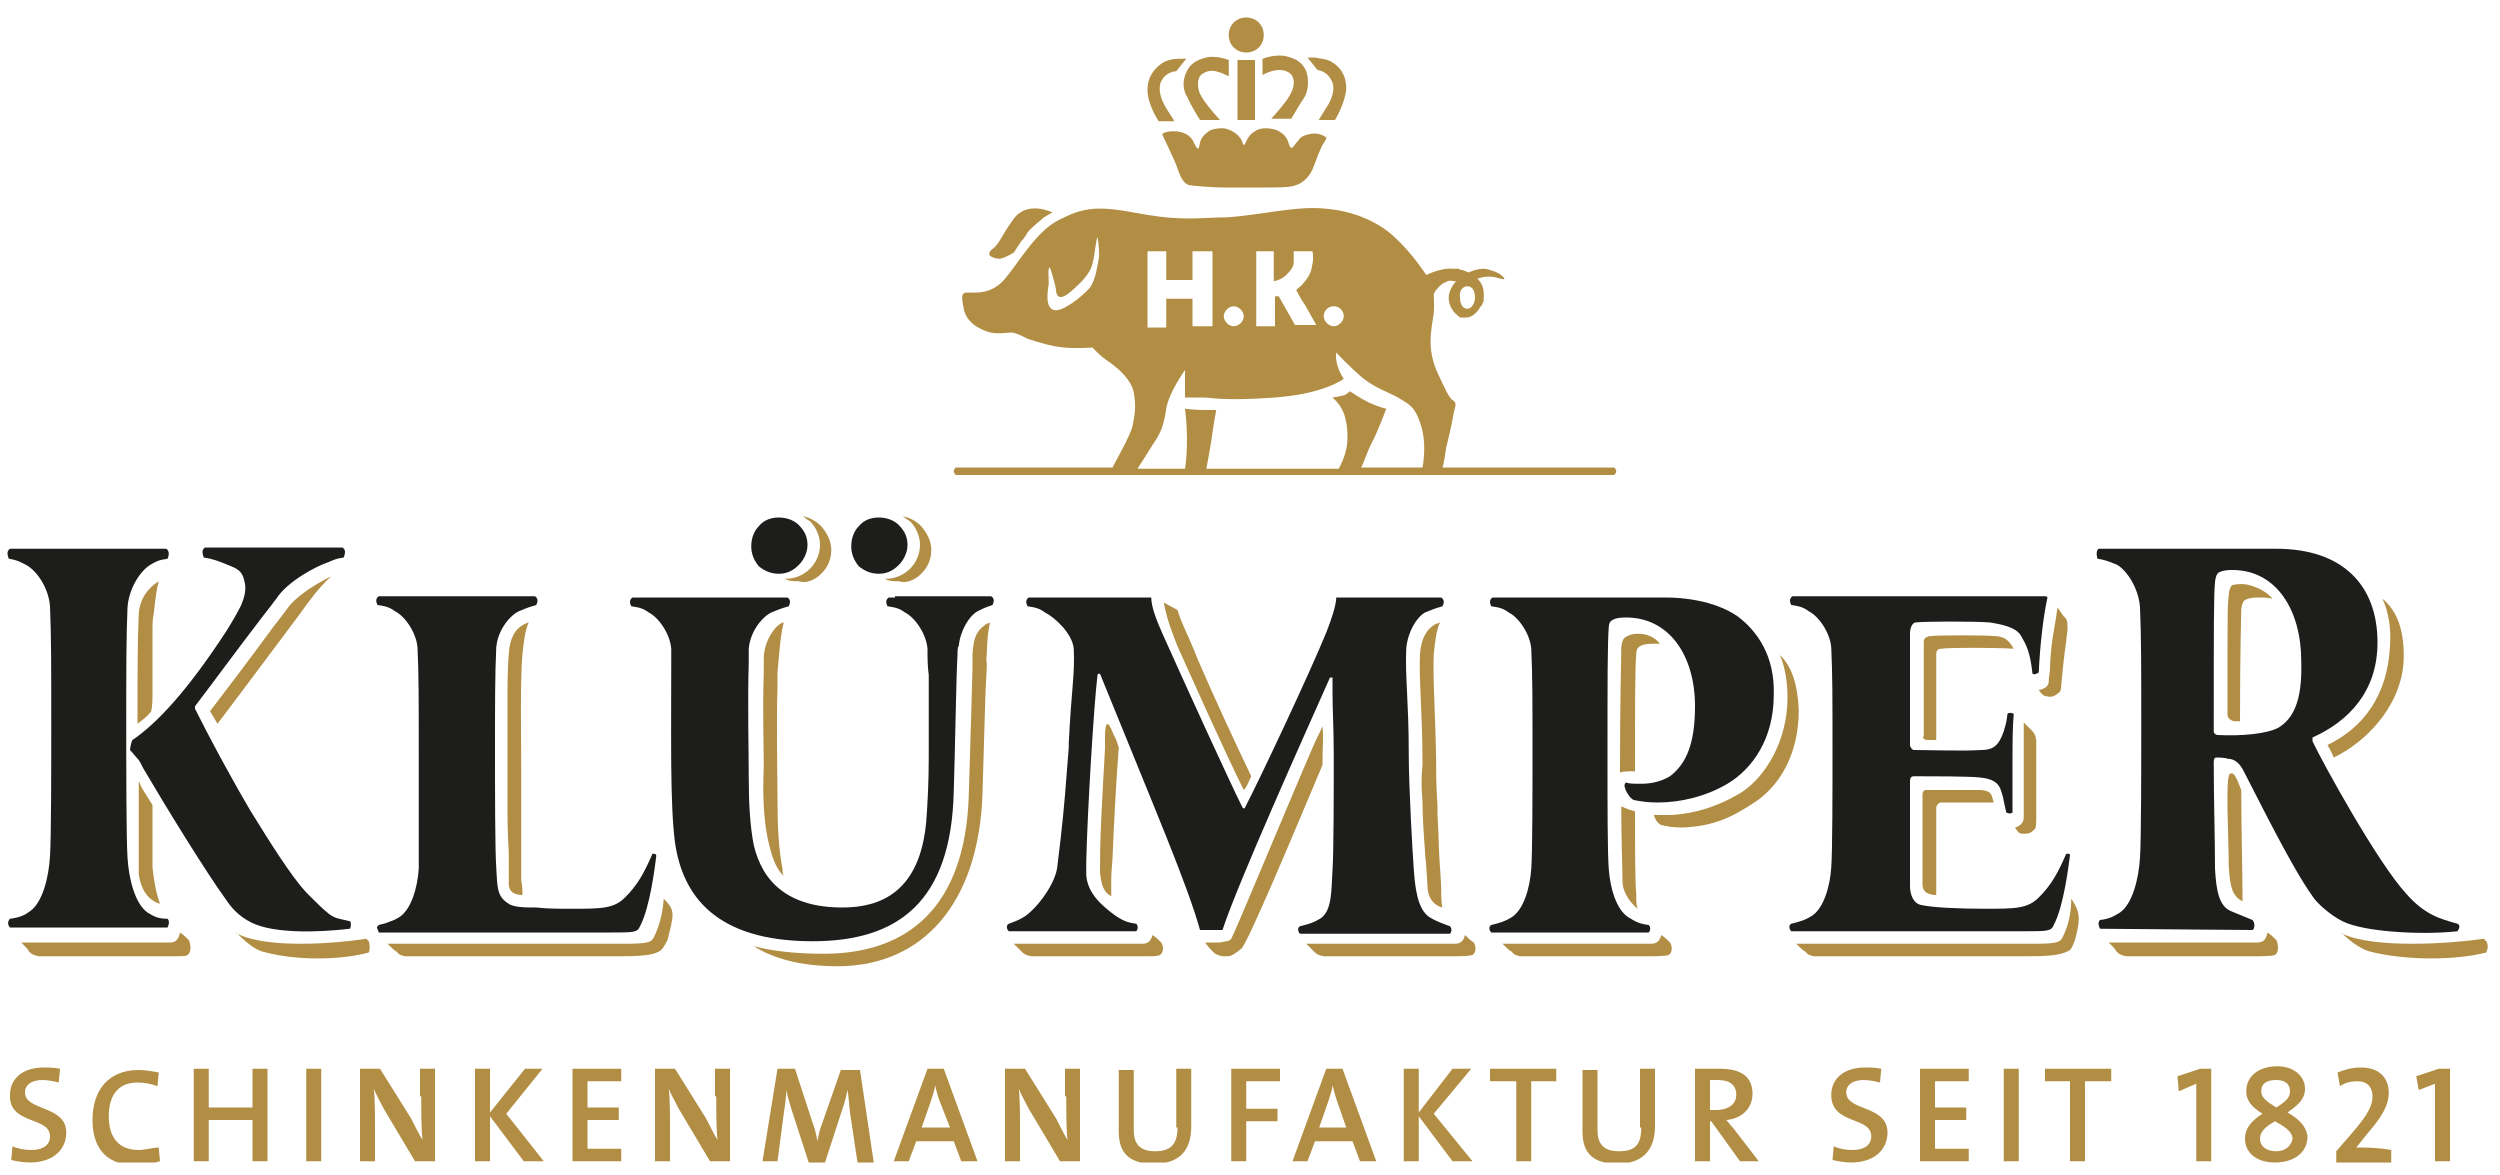
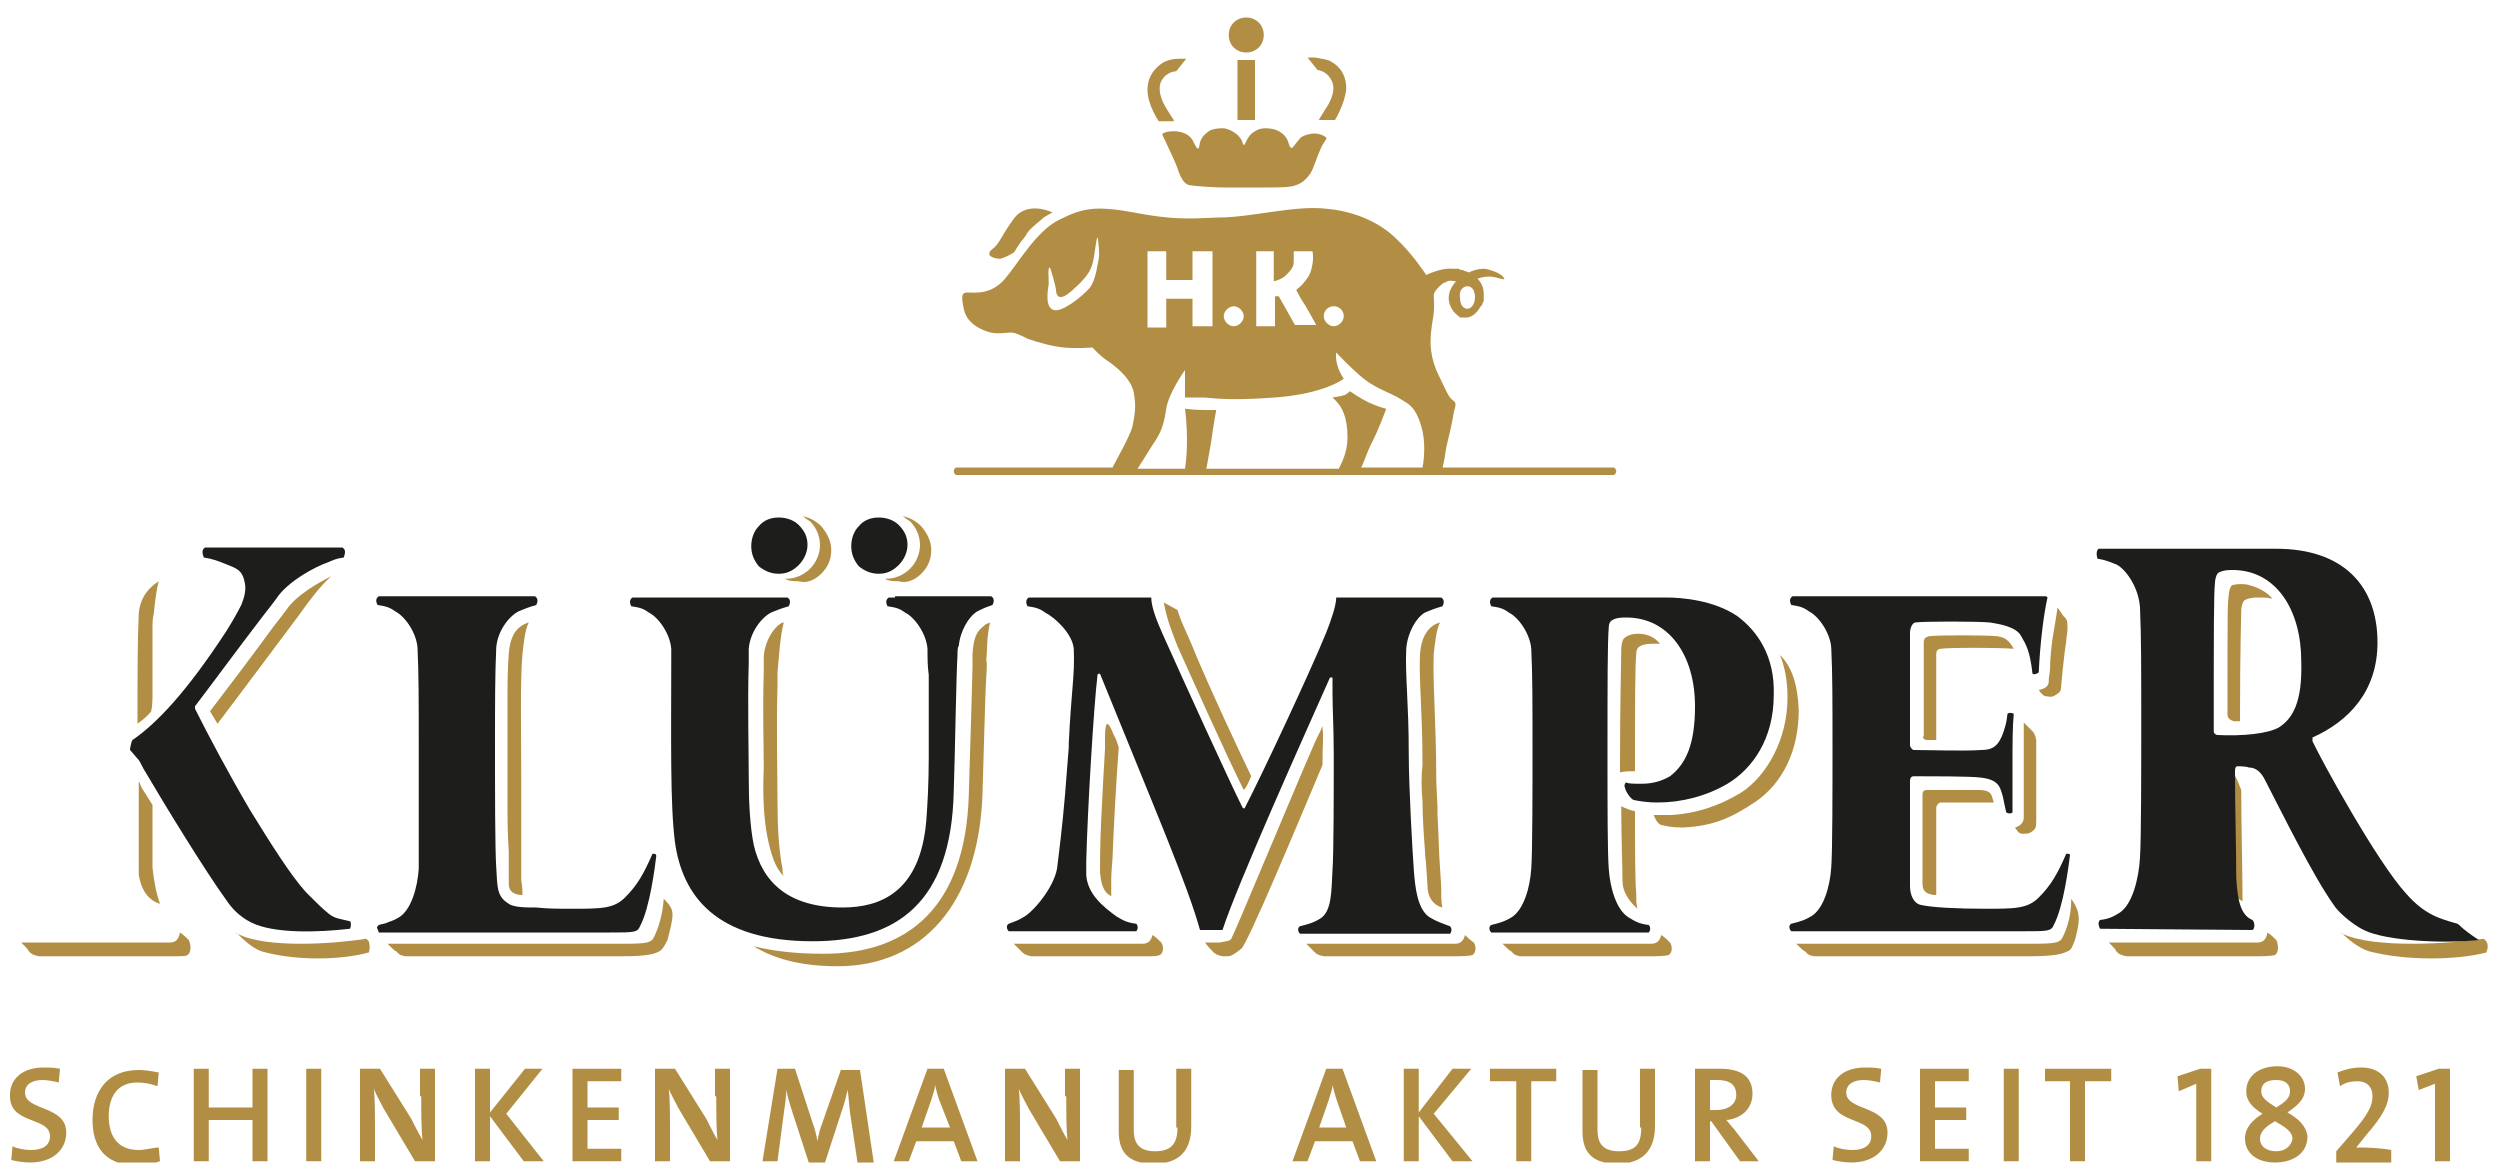
<svg xmlns="http://www.w3.org/2000/svg" xmlns:xlink="http://www.w3.org/1999/xlink" version="1.1" id="Ebene_1" x="0px" y="0px" viewBox="0 0 200 94" style="enable-background:new 0 0 200 94;" xml:space="preserve">
  <style type="text/css">
	.st0{clip-path:url(#SVGID_2_);fill:#B28E44;}
	.st1{clip-path:url(#SVGID_2_);fill:#1D1D1B;}
</style>
  <g>
    <defs>
      <rect id="SVGID_1_" x="0.6" y="1.3" width="198.4" height="91.7" />
    </defs>
    <clipPath id="SVGID_2_">
      <use xlink:href="#SVGID_1_" style="overflow:visible;" />
    </clipPath>
    <path class="st0" d="M88.9,71.7c0-0.3,0-1,0-1.5c0-0.3,0.1-1.5,0.1-1.5c0.1-2.7,0.3-6.2,0.5-8.9c-0.1-0.3-0.2-0.7-0.4-1   c-0.8-2.1-0.7,0.1-0.7,1.1c-0.1,1.7-0.2,3.5-0.3,5.6C88,67.4,88,69.2,88,69.8C88.1,70.8,88.3,71.4,88.9,71.7" />
    <path class="st0" d="M73.7,45.9c0.5-0.5,0.8-1.1,0.8-1.9c0-0.7-0.3-1.3-0.8-1.9c-0.4-0.4-0.9-0.7-1.5-0.8c0.2,0.1,0.4,0.3,0.6,0.4   c0.5,0.5,0.8,1.2,0.8,1.9c0,0.7-0.3,1.4-0.8,1.9c-0.5,0.5-1.2,0.8-1.9,0.8c0,0-0.1,0-0.1,0c0.3,0.2,0.7,0.2,1.1,0.2   C72.5,46.7,73.2,46.4,73.7,45.9" />
    <path class="st0" d="M113.8,64.1c0,1.2,0.1,2.7,0.2,4c0,0.5,0.1,0.9,0.1,1.3c0,0,0.1,1.3,0.1,1.5c0,0.8,0.4,1.5,1.2,1.7   c-0.1-0.3-0.1-0.9-0.1-1.4c0-0.4-0.1-1.8-0.1-1.8c-0.1-1.2-0.1-2.7-0.2-4.2c0-0.2,0-0.5,0-0.7c0,0-0.1-1.7-0.1-2.3   c0-4.2-0.3-7.8-0.2-9.9c0.1-0.9,0.2-1.9,0.5-2.5c-0.1,0-0.2,0.1-0.3,0.1c-0.8,0.4-1.2,1.2-1.3,2.4c-0.1,2.1,0.2,4.6,0.2,8.9   C113.7,62,113.7,63.1,113.8,64.1" />
    <path class="st0" d="M65.7,45.9c0.5-0.5,0.8-1.1,0.8-1.9c0-0.7-0.3-1.3-0.8-1.9c-0.4-0.4-0.9-0.7-1.5-0.8c0.2,0.1,0.4,0.3,0.6,0.4   c0.5,0.5,0.8,1.2,0.8,1.9c0,0.7-0.3,1.4-0.8,1.9c-0.5,0.5-1.2,0.8-1.9,0.8c0,0-0.1,0-0.1,0c0.3,0.2,0.7,0.2,1.1,0.2   C64.5,46.7,65.2,46.4,65.7,45.9" />
    <path class="st0" d="M40.7,68.1c0,0.5,0,0.9,0,1.3l0,0.5c0,0.7,0,0.5,0,0.8c0,0.8,0.7,0.9,1.1,0.9c0-0.3,0-0.6-0.1-1.2   c0-0.4,0-0.4,0-1.2l0-1.9c0-1.2,0-4.3,0-5c0-3.5-0.1-7.9,0.1-10c0.1-0.9,0.2-1.9,0.5-2.5c-0.1,0-0.2,0.1-0.3,0.1   c-0.8,0.4-1.2,1.1-1.3,2.4c-0.1,1.2-0.1,2.5-0.1,4.2c0,1.3,0,2.7,0,4.7v0c0,0.8,0,1.8,0,2.9C40.6,65.3,40.6,66.8,40.7,68.1" />
    <path class="st0" d="M12.2,55.5L12.2,55.5c0-0.3,0-0.6,0-0.8c0-1.7,0-4.3,0-4.3c0-0.5,0-0.9,0.1-1.3c0.1-0.9,0.2-1.9,0.4-2.6   c-0.8,0.5-1.5,1.3-1.6,2.6c-0.1,2.2-0.1,4.7-0.1,8.8c0.4-0.3,0.8-0.6,1.1-1C12.2,56.4,12.2,55.9,12.2,55.5" />
    <path class="st0" d="M131,72.7c-0.1-0.3-0.1-0.7-0.1-1.2c-0.1-1-0.1-4-0.1-6.6c-0.4-0.1-0.7-0.2-1.1-0.4c0,2.4,0.1,5.1,0.1,6   C129.8,71.3,130.3,72.1,131,72.7" />
    <path class="st0" d="M61.4,67c0.3,1.4,0.6,2.4,1.3,3.1c-0.1-0.2-0.1-0.4-0.1-0.6c-0.3-1.5-0.4-3.4-0.4-5.4c0-2-0.1-6.1,0-9.2   c0-0.4,0-0.7,0-1.1c0.1-1,0.2-2.9,0.5-4c0,0-0.1,0-0.1,0c-0.8,0.4-1.5,1.7-1.5,2.9c0,0.4,0,0.7,0,1.1c-0.1,3.1,0,5.7,0,7.6   C61,63.6,61.1,65.5,61.4,67" />
    <path class="st0" d="M179.4,72.1c0-0.1,0-0.2,0-0.4c0-2-0.1-5.5-0.1-8.5c-0.3-0.7-0.5-1.5-0.9-1.3c-0.4,0.2-0.1,5-0.1,7.4   C178.4,71,178.6,71.7,179.4,72.1" />
    <path class="st0" d="M130.8,61.7c0-5.3,0-8.3,0.1-9.4c0-0.3,0.1-0.5,0.3-0.6c0.3-0.2,0.9-0.2,1.1-0.2c0.2,0,0.3,0,0.5,0   c-0.4-0.5-1-0.8-1.7-0.8c-0.2,0-0.7,0-1.1,0.3c-0.2,0.1-0.3,0.6-0.3,0.9c0,1.2-0.1,3.8-0.1,9.5c0,0.1,0,0.2,0,0.4   C129.9,61.7,130.3,61.7,130.8,61.7" />
    <path class="st0" d="M163.7,55.7c0.5,0.1,0.6,0,0.9-0.2c0.1-0.1,0.3-0.1,0.3-0.7c0,0,0.2-2.3,0.4-3.5h0c0-0.3,0.1-0.7,0.1-1   c0-0.2,0-0.2,0-0.2c0-0.5-0.1-0.6-0.3-0.8c-0.1-0.1-0.2-0.3-0.5-0.7c0,0.1-0.1,0.6-0.1,0.7c0,0-0.1,0.6-0.2,1.2l-0.1,0.6   c-0.1,0.7-0.2,1.7-0.2,2.5c0,0,0,0,0,0c-0.1,0.8-0.1,0.6-0.1,0.9c0,0.4-0.3,0.6-0.8,0.7C163.3,55.5,163.5,55.7,163.7,55.7" />
    <path class="st0" d="M178.7,57.7c0.2,0,0.4,0,0.5,0c0-6,0.1-8.2,0.1-8.9c0-0.2,0.1-0.7,0.3-0.8c0.4-0.2,0.8-0.2,1.1-0.2   c0.4,0,0.7,0,1.1,0.1c-0.4-0.5-1.1-0.9-1.9-1.1c-0.3-0.1-0.9-0.1-1.3,0c-0.2,0.1-0.3,0.6-0.3,0.8c-0.1,0.9-0.1,0.9-0.1,9.2   C178.2,57.2,178.1,57.5,178.7,57.7" />
    <path class="st0" d="M154.1,63.2c-0.3,0-0.3,0.3-0.3,0.4v7.1c0,0.7,0.4,0.8,0.9,0.9c0.1,0,0.1,0,0.2,0v-7c0-0.1,0.1-0.3,0.3-0.4   c1,0,3,0,4.3,0c-0.2-0.6-0.1-0.9-1-1C157.7,63.2,155.4,63.2,154.1,63.2" />
    <path class="st0" d="M154.2,59.2L154.2,59.2C154.2,59.2,154.2,59.2,154.2,59.2h0.3c0.1,0,0.3,0,0.4,0c0-2.3,0-4.8,0-6.9   c0-0.2,0.1-0.4,0.4-0.4c0.6-0.1,4.3-0.1,5.8,0c-0.4-0.7-0.7-0.9-1.3-1c-1-0.1-4.8-0.1-5.5,0c-0.3,0.1-0.4,0.2-0.4,0.5   c0,2.1,0,3.7,0,5.6l0,1.9C153.8,58.9,153.8,59.2,154.2,59.2" />
    <path class="st0" d="M161.8,66.7c0.4,0,0.6,0,0.9-0.3c0.1-0.1,0.2-0.1,0.2-0.8c0,0,0-6.1,0-6.2c0-0.2,0-0.2,0-0.2   c-0.1-0.5-0.2-0.6-0.4-0.8c-0.1-0.1-0.3-0.3-0.6-0.6c0,0.1,0,0.2,0,0.3c0,0,0,0,0,0c0,0.8,0,1.4,0,2.1c0,0,0,4.9,0,5.2   c0,0.4-0.3,0.7-0.7,0.8C161.4,66.5,161.5,66.7,161.8,66.7" />
    <path class="st0" d="M52.3,75c-0.2,0.4-0.5,0.5-2.4,0.5c-3.8,0-8,0-12.1,0c-1.5,0-2.2,0-3.2,0c-1,0-2.1,0-3.3,0c0,0,0,0,0,0   c-0.1,0-0.2,0-0.3,0c0.3,0.3,0.6,0.6,0.7,0.6c0.2,0.2,0.2,0.3,0.7,0.4c0,0,0,0,0,0h0c0,0,0.1,0,0.1,0c0.4,0,1,0,1,0   c1.5,0,12.4,0,16.3,0c2.1,0,2.7-0.2,3.1-0.5c0.2-0.2,0.4-0.6,0.5-0.8c0.2-0.8,0.4-1.5,0.4-2c0-0.4-0.1-0.7-0.7-1.3   C53,73.2,52.7,74.2,52.3,75" />
    <path class="st0" d="M142.4,52.4c0.4,1,0.6,2.1,0.6,3.4c0,3.4-1.7,6.3-3.7,7.6c-1.8,1.1-3.7,1.7-5.6,1.8c-0.5,0-1,0-1.4,0   c0.1,0.3,0.3,0.7,0.6,0.8c0.5,0.1,0.8,0.2,1.7,0.2c2.6-0.1,4.1-0.9,5.9-2.1c2-1.4,3.4-3.9,3.4-7.3   C143.8,54.6,143.3,53.3,142.4,52.4" />
    <path class="st0" d="M165,75c-0.2,0.4-0.5,0.5-2.4,0.5c-0.1,0-0.2,0-0.3,0c-3.7,0-7.7,0-11.7,0h-0.1h0c-1.5,0-2.2,0-3.2,0   c-1,0-2.1,0-3.3,0c0,0,0,0,0,0c-0.1,0-0.2,0-0.3,0c0.3,0.3,0.6,0.6,0.7,0.6c0.2,0.2,0.2,0.3,0.7,0.4c0,0,0,0,0,0h0c0,0,0.1,0,0.1,0   h1c0,0,0,0,0,0h0.2c1.4,0,2.2,0,3.1,0h1.8h0h0.2c0.2,0,0.3,0,0.4,0c0.5,0,0.9,0,1.4,0c3.2,0,5.9,0,9.1,0c2.1,0,2.7-0.2,3.2-0.5   c0.2-0.2,0.3-0.6,0.4-0.8c0.2-0.8,0.3-1.2,0.3-1.7c0-0.4-0.1-0.9-0.6-1.6C165.7,73.2,165.4,74.2,165,75" />
    <path class="st0" d="M132.9,74.8c-0.1,0.4-0.3,0.7-0.8,0.7c-0.3,0-11.8,0-11.9,0c0.3,0.3,0.6,0.6,0.7,0.6c0.2,0.2,0.2,0.3,0.7,0.4   c0,0,0,0,0.2,0c2.3,0,9.1,0,10.5,0c0,0,0.9,0,1.2-0.1c0.3-0.2,0.3-0.7,0.1-1C133.4,75.2,133.2,75,132.9,74.8" />
    <path class="st0" d="M181.4,74.6c-0.1,0.5-0.3,0.8-0.8,0.8c-0.3,0-2.9,0-5.3,0c-2.3,0-6.5,0-6.6,0c0.3,0.3,0.6,0.6,0.6,0.7   c0.2,0.2,0.3,0.3,0.8,0.4c0,0,0,0,0.2,0c2.3,0,3.8,0,6.1,0c2.4,0,3,0,4.4,0c0,0,0.9,0,1.2-0.1c0.3-0.2,0.3-0.8,0.1-1.2   C181.9,75,181.7,74.8,181.4,74.6" />
    <path class="st0" d="M198.9,75.3c-0.1-0.1-0.1-0.1-0.2-0.2c-2.7,0.4-8.8,0.8-11.3-0.4c0,0-0.1,0-0.1-0.1c0.5,0.5,1.3,1.2,2.2,1.5   c3.1,0.8,7.1,0.7,9.4,0.1C199,76,199.1,75.6,198.9,75.3" />
    <path class="st0" d="M117.2,74.8c-0.1,0.4-0.3,0.7-0.8,0.7c-0.3,0-0.9,0-0.9,0h-10.7c0,0,0,0,0,0c-0.1,0-0.2,0-0.3,0   c0.3,0.3,0.6,0.6,0.6,0.6c0.2,0.2,0.3,0.3,0.8,0.4c0,0,0,0,0.2,0c2.3,0,3.8,0,6.1,0c2.4,0,3,0,4.4,0c0,0,0.9,0,1.2-0.1   c0.3-0.2,0.3-0.7,0.1-1C117.6,75.2,117.4,75,117.2,74.8" />
-     <path class="st0" d="M192.3,52.5c0-2.1-0.5-3.6-1.7-4.6c0.5,1.1,0.7,2.4,0.6,3.8c-0.2,3.9-2.1,6.5-5,7.9c0,0,0.3,0.5,0.5,1   C189.6,59.2,192.3,56.1,192.3,52.5" />
    <path class="st0" d="M105.8,61.2c0-2.1,0.1-1.9,0-3.1c-0.2,0.5-0.5,1-0.7,1.5c-2,4.6-6.3,15-6.6,15.5c-0.1,0.2-0.5,0.2-0.9,0.3   c0,0-0.7,0-1.2,0c0.3,0.4,0.5,0.6,0.6,0.7c0.2,0.2,0.3,0.3,0.8,0.4c0,0,0,0,0.1,0c0,0,0,0,0,0c0.1,0,0.2,0,0.3,0h0v0   c0.3,0,0.6-0.2,1.1-0.6C99.8,75.5,103.4,66.9,105.8,61.2L105.8,61.2z" />
    <path class="st0" d="M11.1,70c0.2,1.1,0.6,1.8,1.4,2.2c0.1,0,0.2,0.1,0.3,0.1c-0.3-0.8-0.5-1.9-0.6-2.9c0-0.4,0-1,0-1.6h0   c0-0.1,0-0.2,0-0.3c0-0.4,0-1.1,0-1.1c0-0.7,0-1.4,0-2c-0.2-0.3-0.3-0.5-0.5-0.8c-0.2-0.3-0.4-0.6-0.5-0.9c0-0.1-0.1-0.1-0.1-0.2   c0,2.8,0,5.9,0,6.9C11.1,69.7,11.1,69.9,11.1,70" />
    <path class="st0" d="M14.4,74.6c-0.1,0.5-0.3,0.8-0.8,0.8c-0.3,0-0.1,0-0.9,0c0,0-10.7,0-10.7,0c-0.1,0-0.2,0-0.3,0   c0.3,0.3,0.6,0.6,0.6,0.7c0.2,0.2,0.3,0.3,0.8,0.4c0,0,0.1,0,0.2,0c2.3,0,3.8,0,6.1,0c2.4,0,4.4,0,4.4,0c0.8,0,1.1,0,1.2-0.1   c0.3-0.2,0.3-0.8,0.1-1.2C14.9,75,14.7,74.8,14.4,74.6" />
    <path class="st0" d="M29.3,75.1c-2.5,0.4-8,0.8-10.3-0.4c0,0-0.1,0-0.1-0.1c0.5,0.5,1.2,1.2,2,1.5c2.8,0.8,6.4,0.7,8.6,0.1   c0.1-0.2,0.1-0.6,0-0.9C29.4,75.2,29.4,75.2,29.3,75.1" />
    <path class="st0" d="M24,49.1c0.7-1,1.6-2.2,2.5-3c-1,0.5-2.8,1.5-3.6,2.7c-0.3,0.4-0.6,0.8-1,1.3c-1.9,2.6-3.8,5.1-5.1,6.8l0.6,1   C18.7,56.2,23.7,49.5,24,49.1" />
    <path class="st0" d="M100.1,62.1c-1.3-2.7-3.1-6.6-4.3-9.4c-1-2.5-1.2-2.6-1.6-3.9c-0.4-0.2-0.7-0.4-1.1-0.6   c0.3,1.6,0.8,2.7,1.1,3.5c1.4,3.1,3.8,8.5,5.3,11.5C99.8,62.9,99.9,62.5,100.1,62.1" />
    <path class="st0" d="M78.8,50c-0.7,0.5-0.9,1-1,2.3c0,0.2,0,1.1,0,1.1s-0.2,7.4-0.3,10.3c-0.3,8.8-4.8,12.6-11.6,12.6   c-2.2,0-4-0.2-5.6-0.6c1.6,1,3.8,1.6,6.7,1.6c6.8,0,11.3-5,11.6-13.8c0.1-2.9,0.2-7.8,0.3-9.3c0-0.2,0.1-1.2,0-1.4   c0.1-0.8,0-1.6,0.3-3C78.9,49.9,78.6,50.1,78.8,50" />
    <path class="st0" d="M92.2,74.8c-0.1,0.4-0.3,0.7-0.8,0.7c-0.3,0-1.6,0-1.9,0c-0.5,0-1.1,0-1.8,0c-2.3,0-3.1,0-6.6,0   c0.3,0.3,0.6,0.6,0.6,0.6c0.2,0.2,0.3,0.3,0.8,0.4c0,0,0,0,0.2,0c0.7,0,1.3,0,1.9,0c0.8,0,1,0,2.6,0c2.4,0,4.4,0,4.4,0   c0.8,0,0.9,0,1.2-0.1c0.3-0.2,0.3-0.7,0.1-1C92.7,75.2,92.5,75,92.2,74.8" />
    <path class="st1" d="M26.3,73.1C26.3,73.1,26.3,73.1,26.3,73.1C26.3,73.1,26.3,73.1,26.3,73.1c-0.5-0.4-1-0.9-1.8-1.7   c-1.2-1.3-2.9-4-4.5-6.6c-1.7-2.9-3.3-5.9-4.4-8.1v-0.2c1.3-1.7,3.5-4.7,5.5-7.3c0.4-0.5,0.7-0.9,1-1.3c0.9-1.4,3.2-2.6,4.1-2.9   c0.5-0.2,0.6-0.3,1.3-0.4c0.1-0.3,0.2-0.6-0.1-0.8c-0.9,0-3.7,0-5.1,0h-0.3h-0.1c-0.2,0-0.4,0-0.4,0c-1.4,0-4.2,0-5.1,0   c-0.3,0.2-0.2,0.5-0.1,0.8c0.7,0.1,1.2,0.3,1.7,0.5c1,0.4,1.4,0.5,1.6,1.6c0.1,0.6-0.1,1.2-0.3,1.7c-0.3,0.6-0.7,1.3-1.2,2.1   c-3.2,4.9-5.6,7.4-7.5,8.7c-0.1,0.1-0.2,0.7-0.2,0.8c0.2,0.2,0.5,0.6,0.7,0.8c0.2,0.3,0.3,0.6,0.5,0.9c1.7,2.9,4.9,8.1,6.5,10.3   c0.4,0.6,1,1.3,2,1.8c1.8,0.9,5.3,0.8,7.9,0.5c0.1-0.2,0.1-0.5,0-0.6C27.2,73.5,26.8,73.5,26.3,73.1" />
-     <path class="st1" d="M11.8,73c-1-0.7-1.5-2.7-1.6-4.4c-0.1-1.5-0.1-7.5-0.1-10.5c0-4.8,0-7.1,0.1-9.5c0.1-1.5,1-2.9,1.8-3.4   c0.5-0.3,0.7-0.4,1.4-0.5c0.1-0.2,0.2-0.6-0.1-0.8c-1.1,0-4.1,0-5.7,0H7.3H7.1c-0.2,0-0.4,0-0.5,0c-1.6,0-4.7,0-5.8,0   c-0.3,0.2-0.2,0.5-0.1,0.8c0.7,0.1,1,0.3,1.4,0.5C3,45.7,3.9,47.1,4,48.5c0.1,2.4,0.1,4.7,0.1,9.5c0,3.1,0,9-0.1,10.5   c-0.1,1.7-0.6,3.7-1.6,4.4c-0.4,0.3-0.8,0.5-1.6,0.6c-0.2,0.2-0.2,0.5,0,0.7h12.6c0.1-0.2,0.2-0.5,0-0.7   C12.6,73.5,12.3,73.3,11.8,73" />
    <path class="st1" d="M62.3,45.9c0.6,0,1.1-0.2,1.6-0.7c0.4-0.4,0.7-1,0.7-1.6c0-0.6-0.2-1.1-0.7-1.6c-0.4-0.4-1-0.6-1.6-0.6   c-0.6,0-1.2,0.2-1.6,0.7c-0.4,0.4-0.6,1-0.6,1.6c0,0.6,0.2,1.1,0.6,1.6C61.2,45.7,61.7,45.9,62.3,45.9" />
    <path class="st1" d="M70.3,45.9c0.6,0,1.1-0.2,1.6-0.7c0.4-0.4,0.7-1,0.7-1.6c0-0.6-0.2-1.1-0.7-1.6c-0.4-0.4-1-0.6-1.6-0.6   c-0.6,0-1.2,0.2-1.6,0.7c-0.4,0.4-0.6,1-0.6,1.6c0,0.6,0.2,1.1,0.6,1.6C69.2,45.7,69.7,45.9,70.3,45.9" />
    <path class="st1" d="M52.2,68.3c-0.7,1.6-1.2,2.5-2.2,3.5c-0.9,0.9-1.9,0.9-4.3,0.9c-1,0-1.9,0-2.8-0.1c-0.8,0-1.8,0-2.2-0.3   c-1-0.6-0.9-1.4-1-2.9c-0.1-1.3-0.1-6.6-0.1-9.2c0-4.2,0-6.2,0.1-8.4c0.1-1.3,1-2.5,1.8-2.9c0.5-0.2,0.7-0.3,1.4-0.5   c0.1-0.2,0.2-0.5-0.1-0.7c-1,0-4.1,0-5.7,0h-0.3h-0.2h-0.5c-1.6,0-4.7,0-5.8,0c-0.3,0.2-0.2,0.5-0.1,0.7c0.7,0.1,1,0.2,1.4,0.5   c0.8,0.4,1.7,1.7,1.8,2.9c0.1,2.1,0.1,4.1,0.1,8.4c0,1.5,0,3.6,0,5.6c0,0.2,0,0.4,0,0.6c0,0,0,0,0,0.1c0,0.2,0,0.3,0,0.5   c0,0,0,0.1,0,0.1c0,0.1,0,0.3,0,0.4c0,0.1,0,0.1,0,0.2c0,0.1,0,0.2,0,0.3c0,0.1,0,0.1,0,0.2c0,0.1,0,0.2,0,0.3c0,0.1,0,0.1,0,0.2   c0,0.1,0,0.1,0,0.2c0,0.1,0,0.2,0,0.2c0,0,0,0.1,0,0.1c0,0.1,0,0.2,0,0.3c-0.1,1.5-0.6,3.3-1.6,3.9c-0.5,0.3-0.7,0.3-0.9,0.4   c-0.2,0.1-0.4,0.1-0.7,0.2c-0.1,0.1-0.2,0.2-0.1,0.3c0,0.1,0.1,0.2,0.1,0.3h0.2c0.2,0,3.9,0,6.2,0c4.1,0,8.3,0,12.1,0   c1.9,0,2.2,0,2.4-0.5c0.8-1.5,1.2-4.8,1.3-5.6C52.5,68.3,52.4,68.3,52.2,68.3" />
-     <path class="st1" d="M196.6,73.9c-1.4-0.4-2.6-0.7-4.1-2.4c-2.3-2.5-6.7-10.5-7.5-12.2c0-0.1,0-0.3,0-0.3c2.9-1.3,5.2-3.7,5.2-7.6   c0-4.6-2.8-7.5-8.1-7.5c-3.2,0-5.5,0-8.3,0c-1.6,0-4.9,0-5.9,0c-0.2,0.1-0.2,0.5-0.1,0.8c0.7,0.1,1.1,0.3,1.6,0.5   c0.8,0.5,1.7,1.9,1.8,3.4c0.1,2.4,0.1,4.7,0.1,9.5c0,3.1,0,9-0.1,10.5c-0.1,1.7-0.6,3.7-1.6,4.4c-0.5,0.3-0.8,0.5-1.6,0.6   c-0.2,0.2-0.1,0.5,0,0.7c0.8,0,11.1,0.1,12.2,0.1c0.2-0.1,0.2-0.6,0-0.8l-1.7-0.7c-1-0.4-1.2-1.7-1.3-3.4c0-2.4-0.1-5.4-0.1-8.5   c0-0.1,0-0.4,0.2-0.4c0.1,0,0.7,0,0.9,0.1c0.6,0,1,0.4,1.3,1c1.4,2.7,3.8,7.6,5.5,10c0.3,0.5,1.4,1.5,2.4,2   c1.8,0.9,6.6,1.1,9.2,0.8C196.8,74.2,196.8,74,196.6,73.9 M182.3,58.2c-0.9,0.5-2.9,0.7-4.9,0.6c-0.1,0-0.3-0.1-0.3-0.3   c0-8.3,0-11,0.1-11.9c0-0.2,0.1-0.7,0.3-0.8c0.4-0.2,0.8-0.2,1.1-0.2c3.5,0,5.5,3.2,5.5,7.3C184.2,56.2,183.4,57.5,182.3,58.2" />
+     <path class="st1" d="M196.6,73.9c-1.4-0.4-2.6-0.7-4.1-2.4c-2.3-2.5-6.7-10.5-7.5-12.2c0-0.1,0-0.3,0-0.3c2.9-1.3,5.2-3.7,5.2-7.6   c0-4.6-2.8-7.5-8.1-7.5c-3.2,0-5.5,0-8.3,0c-1.6,0-4.9,0-5.9,0c-0.2,0.1-0.2,0.5-0.1,0.8c0.7,0.1,1.1,0.3,1.6,0.5   c0.8,0.5,1.7,1.9,1.8,3.4c0.1,2.4,0.1,4.7,0.1,9.5c0,3.1,0,9-0.1,10.5c-0.1,1.7-0.6,3.7-1.6,4.4c-0.5,0.3-0.8,0.5-1.6,0.6   c-0.2,0.2-0.1,0.5,0,0.7c0.8,0,11.1,0.1,12.2,0.1c0.2-0.1,0.2-0.6,0-0.8c-1-0.4-1.2-1.7-1.3-3.4c0-2.4-0.1-5.4-0.1-8.5   c0-0.1,0-0.4,0.2-0.4c0.1,0,0.7,0,0.9,0.1c0.6,0,1,0.4,1.3,1c1.4,2.7,3.8,7.6,5.5,10c0.3,0.5,1.4,1.5,2.4,2   c1.8,0.9,6.6,1.1,9.2,0.8C196.8,74.2,196.8,74,196.6,73.9 M182.3,58.2c-0.9,0.5-2.9,0.7-4.9,0.6c-0.1,0-0.3-0.1-0.3-0.3   c0-8.3,0-11,0.1-11.9c0-0.2,0.1-0.7,0.3-0.8c0.4-0.2,0.8-0.2,1.1-0.2c3.5,0,5.5,3.2,5.5,7.3C184.2,56.2,183.4,57.5,182.3,58.2" />
    <path class="st1" d="M165.3,68.3c-0.7,1.6-1.2,2.5-2.2,3.5c-0.9,0.9-1.9,0.9-4.3,0.9c-2.2,0-4.2-0.1-5.1-0.3   c-0.6-0.1-0.9-0.8-0.9-1.5v-8.4c0-0.1,0-0.4,0.3-0.4c1.3,0,4.5,0,5.3,0.1c1,0.1,1.5,0.4,1.7,1.1c0.2,0.6,0.1,0.4,0.4,1.7   c0.2,0.1,0.4,0.1,0.5,0c0-1.3,0-2.9,0-4c0-1.5,0-2.8,0.1-3.9c-0.2-0.1-0.4-0.1-0.5,0c-0.1,0.9-0.2,1-0.3,1.4   c-0.4,1.2-0.9,1.5-1.8,1.5c-1.4,0.1-4.2,0-5.4,0c-0.1,0-0.3-0.2-0.3-0.4c0-3,0-6.2,0-9c0-0.2,0.1-0.7,0.4-0.8c0.7-0.1,5-0.1,6,0   c0.6,0.1,2.1,0.3,2.5,1.1c0.4,0.7,0.7,1.2,0.9,3c0.2,0.1,0.3,0,0.5-0.1c0.1-2.3,0.4-4.7,0.7-6c0,0-0.1-0.1-0.1-0.1   c-1.6,0-20.1,0-20.3,0c-0.3,0.2-0.2,0.5-0.1,0.7c0.7,0.1,1,0.2,1.4,0.5c0.8,0.4,1.7,1.7,1.8,2.9c0.1,2.1,0.1,4.1,0.1,8.4   c0,2.7,0,7.9-0.1,9.2c-0.1,1.5-0.6,3.3-1.6,3.9c-0.5,0.3-0.8,0.4-1.6,0.6c-0.2,0.1-0.2,0.4,0,0.6c0.3,0,4.1,0,6.5,0   c4.1,0,8.3,0,12.1,0c1.9,0,2.2,0,2.4-0.5c0.8-1.5,1.2-4.8,1.3-5.6C165.6,68.3,165.5,68.3,165.3,68.3" />
    <path class="st1" d="M114.4,73.4c-1-0.6-1.2-2.4-1.3-3.9c-0.1-1.3-0.4-6.6-0.4-9.2c0-4.2-0.3-6.2-0.2-8.4c0.1-1.3,0.8-2.5,1.5-2.9   c0.5-0.2,0.7-0.3,1.4-0.5c0.1-0.2,0.2-0.5-0.1-0.7c-0.8,0-7.4,0-8.4,0c0,0.6-0.4,1.8-0.8,2.8c-1.3,3.2-5.3,11.7-6.5,14   c0,0.1-0.1,0.1-0.2,0c-1.1-2.2-4.7-10.1-6.4-13.9c-0.4-0.9-0.9-2.1-0.9-2.9c-1,0-1.8,0-2.5,0c-0.5,0-1.1,0-1.7,0h-0.9   c-1.6,0-3.7,0-4.7,0c-0.3,0.2-0.2,0.5-0.1,0.7c0.7,0.1,1,0.2,1.4,0.5c0.8,0.4,2.2,1.7,2.3,2.9c0.1,2.1-0.2,3.3-0.4,7.6   c0,0.1,0,0.2,0,0.3c-0.1,1.3-0.2,2.6-0.3,3.8c-0.2,2.4-0.5,4.8-0.6,5.6c-0.1,1.5-1.7,3.5-2.6,4.1c-0.5,0.3-0.5,0.3-1.3,0.6   c-0.2,0.1-0.2,0.4,0,0.6h0.1c0,0,0,0,0,0c1.7,0,9.6,0,10.1,0c0.1-0.1,0.2-0.4,0-0.6c-0.8-0.1-1.1-0.3-1.6-0.6   c-1.1-0.8-2.3-1.8-2.4-3.3c0-0.2,0-0.6,0-1.1c0.1-4.1,0.6-12.4,0.9-14.9c0-0.1,0.1-0.1,0.2-0.1c4.5,11.1,7,16.9,8,20.5   c0.1,0,1.5,0,1.8,0c1.2-3.7,6.6-15.7,8.6-20.2c0,0,0.2,0,0.2,0c0,0.3,0,0.7,0,1.2c0,1.3,0.1,2.9,0.1,5c0,2.7,0,7.9-0.1,9.2   c-0.1,1.5,0,3.3-1,3.9c-0.5,0.3-0.8,0.4-1.6,0.6c-0.2,0.1-0.2,0.4,0,0.6H116c0.1-0.1,0.2-0.4,0-0.6   C115.2,73.8,114.9,73.7,114.4,73.4" />
    <path class="st1" d="M139,49.3c-1.9-1.3-4.5-1.5-5.7-1.5c-2.7,0-13.8,0-13.9,0c-0.3,0.2-0.2,0.5-0.1,0.7c0.7,0.1,1,0.2,1.4,0.5   c0.8,0.4,1.7,1.7,1.8,2.9c0.1,2.1,0.1,4.1,0.1,8.4c0,2.7,0,7.9-0.1,9.2c-0.1,1.5-0.6,3.3-1.6,3.9c-0.5,0.3-0.8,0.4-1.6,0.6   c-0.2,0.1-0.2,0.4,0,0.6h12.6c0.1-0.1,0.2-0.4,0-0.6c-0.8-0.1-1.1-0.3-1.6-0.6c-1-0.6-1.5-2.4-1.6-3.9c-0.1-1.2-0.1-5.3-0.1-8.2   c0-0.4,0-0.7,0-1c0-5.7,0-8.9,0.1-10.1c0-0.3,0.1-0.5,0.3-0.6c0.3-0.2,0.9-0.2,1.1-0.2c3.4,0,5.5,3,5.5,7.1c0,3-0.7,4.6-2,5.6   c-0.7,0.4-1.4,0.6-2.3,0.6c-0.6,0-1,0-1.2-0.1c-0.1,0-0.2,0.3-0.1,0.4c0,0.2,0.4,0.9,0.7,1c0.5,0.1,1.1,0.2,1.9,0.2   c1.9,0,3.9-0.5,5.6-1.5c2-1.2,3.7-3.6,3.7-7.1C142,52.5,140.6,50.5,139,49.3" />
    <path class="st1" d="M71.6,47.8h-0.5c-0.3,0.2-0.2,0.5-0.1,0.7c0.7,0.1,1,0.2,1.4,0.5c0.8,0.4,1.7,1.7,1.8,2.9c0,0.7,0,1.4,0.1,2.1   c0,0.1,0,0.3,0,0.4c0,0.4,0,0.8,0,1.2c0,1.2,0,2.7,0,4.6c0,0.1,0,0.3,0,0.4h0c0,2-0.1,3.8-0.2,5.1c-0.5,5.7-3.7,6.9-6.7,6.9   c-4.3,0-6.4-2-7.1-5c-0.3-1.5-0.4-3.4-0.4-5.4c0-2-0.1-6.1,0-9.2c0-0.4,0-0.7,0-1.1c0.1-1.3,1-2.5,1.8-2.9c0.5-0.2,0.7-0.3,1.4-0.5   c0.1-0.2,0.2-0.5-0.1-0.7H50.6c-0.3,0.2-0.2,0.5-0.1,0.7c0.7,0.1,1,0.2,1.4,0.5c0.8,0.4,1.7,1.7,1.8,2.9c0,0.3,0,0.7,0,1   c0,6-0.1,11.5,0.3,14.5c0.6,4.2,3.2,7.9,11,7.9c6.8,0,11.1-3.1,11.3-12c0.1-2.9,0.2-9.4,0.3-10.9c0-0.2,0-0.7,0.1-0.7   c0.1-1.2,0.8-2.4,1.5-2.8c0.4-0.2,0.6-0.3,1.2-0.5c0.1-0.2,0.2-0.5-0.1-0.7H71.6z" />
    <path class="st0" d="M80,20.7c0.5-0.1,1.1-0.5,1.1-0.5s0.1-0.1,0.2-0.3c0,0,0,0,0,0s0.2-0.3,0.4-0.6c0.2-0.2,0.4-0.5,0.5-0.7   c0.4-0.5,1.1-1,1.3-1.2c0.3-0.2,0.7-0.4,0.7-0.4l0,0c0,0-2-1-3.1,0.5c-1.1,1.5-1.1,2-1.8,2.5C78.8,20.5,79.6,20.7,80,20.7" />
    <path class="st0" d="M129.1,37.4h-13.7c0.1-0.3,0.2-0.9,0.3-1.6c0.2-0.8,0.5-2.1,0.6-2.8c0.2-0.7,0.2-0.8-0.1-1   c-0.3-0.2-0.6-0.9-1.3-2.4c-0.6-1.5-0.5-2.6-0.3-3.9c0.2-1,0.1-1.7,0.1-2.1c0-0.2,0.3-0.6,0.7-0.9c0,0,0.1-0.1,0.2-0.1c0,0,0,0,0,0   c0.1,0,0.1-0.1,0.2-0.1c0.2-0.1,0.5,0,0.6,0l0.1,0c0,0,0,0,0,0c0,0,0,0-0.1,0.1c-1,1.2-0.3,2.3,0.3,2.7c0,0,0.1,0.1,0.1,0.1   c0,0,0,0,0.1,0c0,0,0.1,0,0.1,0c0,0,0,0,0,0c0,0,0.1,0,0.1,0c0,0,0.1,0,0.1,0c0,0,0,0,0.1,0c0.4,0,0.8-0.3,1.1-0.8   c0,0,0-0.1,0.1-0.1c0-0.1,0.1-0.1,0.1-0.2c0-0.1,0.1-0.2,0.1-0.2c0,0,0-0.1,0-0.1c0,0,0-0.1,0-0.1c0-0.1,0-0.1,0-0.2c0,0,0,0,0,0   c0,0,0,0,0,0c0-0.1,0-0.2,0-0.2c0-0.5-0.2-0.9-0.5-1.2l0.3-0.1c0.4-0.1,0.8-0.1,1.2,0c0.4,0.1,0.9,0.3,0.5-0.1   c-0.3-0.3-0.9-0.5-1.4-0.6c-0.2,0-0.7,0-1.3,0.3c-0.2-0.1-0.3-0.1-0.5-0.2c-0.1,0-0.2,0-0.3-0.1c0,0,0,0-0.1,0c0,0,0,0,0,0   c0,0-0.1,0-0.1,0c-0.1,0-0.1,0-0.2,0c0,0-0.1,0-0.1,0c-0.9-0.1-2.1,0.5-2.1,0.5s-1.1-1.7-2.4-2.9c-1.2-1.2-3.2-2.2-5.6-2.4   c-2.5-0.3-6,0.7-8.6,0.7c-2.5,0.1-3.6,0.2-6.8-0.4c-3.2-0.6-4.2-0.3-6,0.6c-1.8,0.9-3.2,3.4-4.3,4.7c-1.1,1.3-2.4,1.1-3,1.1   c-0.5,0-0.5,0.3-0.3,1.3s1,1.5,1.8,1.8c0.8,0.3,1.6,0.1,2,0.1c0.4,0,1.3,0.5,1.3,0.5c0.9,0.3,1.9,0.6,2.9,0.7c1,0.1,2.3,0,2.3,0   s0.6,0.7,1.4,1.2c0.8,0.6,1.7,1.4,1.9,2.4c0.2,1.1,0.1,1.7-0.1,2.7c-0.2,0.8-1.3,2.7-1.6,3.3H76.5c-0.1,0-0.2,0.2-0.2,0.3   c0,0.1,0.1,0.3,0.2,0.3h52.6c0.1,0,0.2-0.2,0.2-0.3C129.3,37.6,129.2,37.4,129.1,37.4 M117.4,22.9c0.4,0,0.6,0.4,0.6,0.9   c0,0.5-0.3,0.9-0.6,0.9c-0.4,0-0.6-0.4-0.6-0.9C116.7,23.3,117,22.9,117.4,22.9 M87.9,20.7c-0.1,0.4-0.2,1.6-0.7,2.3   c-0.6,0.7-2.2,2-2.9,1.8c-0.7-0.2-0.5-1.5-0.4-2.1c0-0.6-0.1-1.3,0.1-1.3c0,0,0.5,1.5,0.5,2c0.1,0.4,0.4,0.6,1.2-0.1   c0.8-0.7,1.5-1.4,1.7-2.2c0.2-0.8,0.3-2.1,0.4-2.1C87.8,18.8,88,20.2,87.9,20.7 M106.7,24.5c0.5,0,0.8,0.4,0.8,0.8   s-0.4,0.8-0.8,0.8c-0.4,0-0.8-0.4-0.8-0.8S106.2,24.5,106.7,24.5 M100.4,20.1h1.5v2.4c0,0,0.6-0.1,1-0.5c0.6-0.6,0.6-0.8,0.6-1.2   c0-0.3,0-0.7,0-0.7h1.5c0,0,0.1,0.5,0,1c-0.1,0.6-0.2,0.9-0.6,1.4c-0.3,0.4-0.5,0.5-0.6,0.6l-0.1,0.1c0,0,0.4,0.8,0.7,1.2   c0.3,0.5,0.9,1.6,0.9,1.6h-1.7l-1.3-2.3H102l0,2.4h-1.5V20.1z M98.7,24.5c0.4,0,0.8,0.4,0.8,0.8s-0.4,0.8-0.8,0.8s-0.8-0.4-0.8-0.8   S98.3,24.5,98.7,24.5 M91.8,20.1h1.5l0,2.3h2.1v-2.3H97v6h-1.6v-2.2l-2.1,0v2.3h-1.5V20.1z M113.8,37.4h-4.9   c0.2-0.4,0.5-1.3,0.8-1.9c0.5-0.9,1.2-2.8,1.2-2.8s-0.5-0.1-1.4-0.5c-0.8-0.4-1.5-0.9-1.5-0.9s-0.1,0.1-0.4,0.3   c-0.3,0.1-1,0.2-1,0.2c0.8,0.7,1.2,1.6,1.2,3.2c0,1.2-0.5,2.1-0.7,2.5H96.5c0.1-0.4,0.2-1.1,0.4-2.2c0.2-1.5,0.4-2.5,0.4-2.5   s-0.3,0-1,0c-0.7,0-1.5-0.1-1.5-0.1c0.3,2.3,0.1,4.2,0,4.8H91c0.2-0.3,0.7-1.1,1.2-1.9c0.7-1,0.9-1.6,1.1-2.9   c0.2-1.3,1.5-3.1,1.5-3.1l0,2.2c0,0,0.6,0,1.4,0c0.7,0,1.7,0.3,5.8,0c4-0.3,5.5-1.5,5.5-1.5c-0.8-1.2-0.6-2.1-0.6-2.1   s1.2,1.3,2.2,2.1c1,0.8,2.3,1.2,2.9,1.6c0.6,0.4,1.2,0.5,1.7,2.2C114.1,35.4,113.9,36.9,113.8,37.4" />
    <rect x="99" y="4.8" class="st0" width="1.4" height="4.8" />
    <path class="st0" d="M106.5,6.4c0.4,0.7,0,1.5-0.2,1.9c-0.2,0.3-0.8,1.3-0.8,1.3h1.3c0,0,0.8-1.3,0.9-2.5c0-1.2-0.6-1.8-1.1-2.1   c-0.4-0.3-1-0.3-1.4-0.4c-0.4,0-0.6,0-0.6,0l0.8,1C105.3,5.6,106.1,5.6,106.5,6.4" />
-     <path class="st0" d="M101,6c1.1-0.6,1.8-0.4,2.1-0.2c0.5,0.3,0.5,1,0.2,1.6c-0.3,0.7-1.6,2.1-1.6,2.1h1.6c0,0,0.7-1.2,1.1-1.8   c0.3-0.6,0.3-1.4,0.1-2c-0.3-0.7-0.8-1-1.6-1.2C102,4.3,101,4.7,101,4.7V6z" />
    <path class="st0" d="M96.7,10.5c-0.3,0.2-0.6,0.5-0.7,0.9c-0.1,0.5-0.1,0.8-0.5,0c-0.5-1.3-2.7-0.9-2.5-0.6c0,0,0.9,1.9,1.1,2.4   c0.2,0.5,0.4,1.4,1,1.6c0.5,0.1,2.1,0.2,2.9,0.2c0.9,0,2.2,0,3.2,0c1.1,0,2.1,0,2.5-0.2c0.4-0.1,1.1-0.6,1.4-1.5   c0.3-0.8,0.5-1.3,0.6-1.5c0.1-0.3,0.5-0.7,0.4-0.8c-0.1-0.1-0.6-0.4-1.2-0.3c-0.6,0.1-0.9,0.3-1,0.5c-0.2,0.2-0.3,0.4-0.5,0.6   c-0.1,0.1-0.2,0-0.3-0.3c-0.1-0.5-0.5-0.9-1-1.1c-0.6-0.2-1.3-0.2-1.7,0.1c-0.4,0.2-0.6,0.6-0.7,0.8c-0.1,0.2-0.2,0.5-0.3,0.1   c-0.1-0.4-0.6-0.9-1.3-1.1C97.8,10.2,96.9,10.3,96.7,10.5" />
    <path class="st0" d="M93.9,9.6c0,0-0.6-0.9-0.8-1.3c-0.2-0.4-0.5-1.2-0.2-1.8c0.4-0.8,1.2-0.8,1.2-0.8l0.8-1c0,0-0.2,0-0.6,0   c-0.4,0-1,0.1-1.4,0.4c-0.4,0.3-1.1,0.9-1.1,2.1c0,1.2,0.9,2.5,0.9,2.5H93.9z" />
    <path class="st0" d="M99.7,4.2c0.8,0,1.4-0.6,1.4-1.4s-0.6-1.4-1.4-1.4c-0.8,0-1.4,0.6-1.4,1.4S98.9,4.2,99.7,4.2" />
-     <path class="st0" d="M95,7.8C95.3,8.5,96,9.6,96,9.6h1.6c0,0-1.3-1.4-1.6-2.1c-0.2-0.4-0.3-1.3,0.2-1.6c0.5-0.3,0.9-0.4,2.1,0.2   V4.8c0,0-1-0.4-1.8-0.2c-0.8,0.2-1.3,0.5-1.6,1.2C94.6,6.4,94.6,7.2,95,7.8" />
    <path class="st0" d="M57.3,87.7c0,1.1,0,2.7,0.1,3.5c-0.3-0.5-0.6-1.1-0.9-1.7l-2.5-4h-1.6v7.4h1.2v-2.5c0-1.1,0-2.6-0.1-3.3   c0.2,0.5,0.5,1,0.8,1.6l2.5,4.2h1.6v-7.4h-1.2V87.7z" />
    <rect x="24.5" y="85.5" class="st0" width="1.2" height="7.4" />
    <path class="st0" d="M2,87.4c0-0.6,0.5-1,1.4-1c0.4,0,0.9,0.1,1.3,0.2l0.1-1.1c-0.5-0.1-0.9-0.1-1.3-0.1c-1.7,0-2.7,0.9-2.7,2.2   C0.7,90,4,89.3,4,90.9C4,91.7,3.3,92,2.5,92C2,92,1.4,91.9,1,91.7l-0.1,1.1c0.4,0.1,1,0.2,1.5,0.2c1.8,0,2.9-1,2.9-2.4   C5.3,88.4,2,88.9,2,87.4" />
    <polygon class="st0" points="45.8,92.9 49.7,92.9 49.7,91.9 47,91.9 47,89.6 49.5,89.6 49.5,88.6 47,88.6 47,86.5 49.7,86.5    49.7,85.5 45.8,85.5  " />
    <path class="st0" d="M11.1,92c-1.6,0-2.4-1-2.4-2.7c0-1.6,0.7-2.7,2.3-2.7c0.5,0,1.1,0.1,1.6,0.3l0.1-1.1c-0.5-0.1-1.1-0.2-1.6-0.2   c-2.5,0-3.7,1.7-3.7,4c0,2,0.9,3.6,3.4,3.6c0.7,0,1.4-0.1,2-0.3l-0.1-1.1C12.3,91.8,11.6,92,11.1,92" />
    <polygon class="st0" points="43.4,85.5 42,85.5 39.2,89 39.2,85.5 38,85.5 38,92.9 39.2,92.9 39.2,89.3 41.9,92.9 43.5,92.9    40.5,89.1  " />
    <polygon class="st0" points="20.2,88.6 16.7,88.6 16.7,85.5 15.5,85.5 15.5,92.9 16.7,92.9 16.7,89.6 20.2,89.6 20.2,92.9    21.4,92.9 21.4,85.5 20.2,85.5  " />
    <path class="st0" d="M33.7,87.7c0,1.1,0,2.7,0.1,3.5c-0.3-0.5-0.6-1.1-0.9-1.7l-2.5-4h-1.6v7.4H30v-2.5c0-1.1,0-2.6-0.1-3.3   c0.2,0.5,0.5,1,0.8,1.6l2.5,4.2h1.6v-7.4h-1.2V87.7z" />
    <path class="st0" d="M67.3,85.5l-1.5,4.3c-0.2,0.5-0.3,0.9-0.4,1.5h0c-0.1-0.5-0.2-1-0.4-1.5l-1.4-4.3h-1.4L61,92.9h1.2l0.5-3.8   c0.1-0.7,0.2-1.3,0.2-1.9h0c0.1,0.5,0.3,1.2,0.5,1.8l1.3,4H66l1.4-4.3c0.2-0.6,0.3-1,0.4-1.5h0c0.1,0.5,0.1,1,0.2,1.8l0.6,4h1.3   l-1.1-7.4H67.3z" />
    <path class="st0" d="M138.1,89.6c1.2-0.1,2.1-0.9,2.1-2.1c0-1.5-1.1-2-2.6-2c-0.8,0-1.5,0-2,0v7.4h1.2v-3.2h0.1l2.3,3.2h1.5l-2-2.6   C138.5,90.1,138.3,89.8,138.1,89.6 M136.8,88.8v-2.4c0.2,0,0.4,0,0.6,0c1,0,1.5,0.4,1.5,1.2c0,0.7-0.6,1.2-1.6,1.2   C137.1,88.8,136.9,88.8,136.8,88.8" />
    <polygon class="st0" points="117.7,85.5 116.2,85.5 113.5,89 113.5,85.5 112.3,85.5 112.3,92.9 113.5,92.9 113.5,89.3 116.2,92.9    117.8,92.9 114.7,89.1  " />
    <path class="st0" d="M106.1,85.5l-2.7,7.4h1.2l0.6-1.6h3l0.6,1.6h1.3l-2.7-7.4H106.1z M105.5,90.3l0.8-2.3c0.1-0.4,0.3-0.8,0.3-1.2   h0c0.1,0.4,0.2,0.8,0.3,1.1l0.8,2.3H105.5z" />
-     <polygon class="st0" points="98.5,92.9 99.7,92.9 99.7,89.7 102.2,89.7 102.2,88.7 99.7,88.7 99.7,86.5 102.4,86.5 102.4,85.5    98.5,85.5  " />
    <polygon class="st0" points="119.2,86.5 121.3,86.5 121.3,92.9 122.5,92.9 122.5,86.5 124.5,86.5 124.5,85.5 119.2,85.5  " />
    <path class="st0" d="M131.3,90.2c0,1.4-0.5,1.9-1.8,1.9c-1.4,0-1.7-0.8-1.7-1.7v-4.8h-1.2v4.9c0,1.4,0.5,2.6,2.8,2.6c1.9,0,3-1,3-3   v-4.6h-1.2V90.2z" />
    <path class="st0" d="M94.2,90.2c0,1.4-0.6,1.9-1.8,1.9c-1.4,0-1.7-0.8-1.7-1.7v-4.8h-1.2v4.9c0,1.4,0.5,2.6,2.8,2.6c2,0,3-1,3-3   v-4.6h-1.2V90.2z" />
    <path class="st0" d="M74.2,85.5l-2.7,7.4h1.2l0.6-1.6h3l0.6,1.6h1.3l-2.7-7.4H74.2z M73.7,90.3l0.8-2.3c0.1-0.4,0.3-0.8,0.3-1.2h0   c0.1,0.4,0.2,0.8,0.3,1.1l0.9,2.3H73.7z" />
    <path class="st0" d="M85.3,87.7c0,1.1,0,2.7,0.1,3.5c-0.3-0.5-0.6-1.1-0.9-1.7l-2.5-4h-1.6v7.4h1.2v-2.5c0-1.1,0-2.6-0.1-3.3   c0.2,0.5,0.5,1,0.8,1.6l2.5,4.2h1.6v-7.4h-1.2V87.7z" />
    <polygon class="st0" points="153.6,92.9 157.5,92.9 157.5,91.9 154.8,91.9 154.8,89.6 157.3,89.6 157.3,88.6 154.8,88.6    154.8,86.5 157.5,86.5 157.5,85.5 153.6,85.5  " />
    <polygon class="st0" points="163.6,86.5 165.6,86.5 165.6,92.9 166.8,92.9 166.8,86.5 168.9,86.5 168.9,85.5 163.6,85.5  " />
    <rect x="160.3" y="85.5" class="st0" width="1.2" height="7.4" />
    <path class="st0" d="M147.7,87.4c0-0.6,0.5-1,1.4-1c0.4,0,0.9,0.1,1.3,0.2l0.1-1.1c-0.5-0.1-0.9-0.1-1.3-0.1   c-1.7,0-2.7,0.9-2.7,2.2c0,2.4,3.2,1.7,3.2,3.3c0,0.8-0.7,1.1-1.5,1.1c-0.5,0-1.1-0.1-1.5-0.3l-0.1,1.1c0.4,0.1,1,0.2,1.5,0.2   c1.8,0,2.9-1,2.9-2.4C151,88.4,147.7,88.9,147.7,87.4" />
    <polygon class="st0" points="174.2,86.1 174.3,87.3 175.7,86.7 175.7,92.9 176.9,92.9 176.9,85.5 176,85.5  " />
    <path class="st0" d="M183,89c0.7-0.5,1.4-1,1.4-1.9c0-1-0.9-1.8-2.2-1.8c-1.5,0-2.5,0.8-2.5,2c0,0.8,0.5,1.3,1.3,1.8   c-0.8,0.5-1.4,1.1-1.4,2c0,1.1,0.9,1.9,2.4,1.9c1.4,0,2.6-0.7,2.6-2.1C184.5,90.1,183.9,89.5,183,89 M180.9,87.3   c0-0.6,0.4-0.9,1.2-0.9c0.8,0,1.1,0.4,1.1,0.9c0,0.5-0.3,0.8-1.1,1.3C181.3,88.1,180.9,87.8,180.9,87.3 M182.1,92.1   c-0.8,0-1.3-0.4-1.3-1c0-0.6,0.5-1,1.2-1.4c0.7,0.4,1.4,0.8,1.4,1.4C183.3,91.7,182.8,92.1,182.1,92.1" />
    <path class="st0" d="M188.5,91.8l0.8-1c1.3-1.5,1.8-2.4,1.8-3.4c0-1.1-0.7-2-2.2-2c-0.8,0-1.4,0.2-1.9,0.4l0.2,1.1   c0.4-0.3,0.9-0.4,1.4-0.4c0.8,0,1.2,0.5,1.2,1.2c0,0.7-0.3,1.4-1.6,2.9l-1.3,1.5v1h4.4v-1.1C190.2,91.8,189.2,91.8,188.5,91.8   L188.5,91.8z" />
    <polygon class="st0" points="195.1,85.5 193.3,86.1 193.5,87.2 194.8,86.7 194.8,92.9 196,92.9 196,85.5  " />
  </g>
</svg>